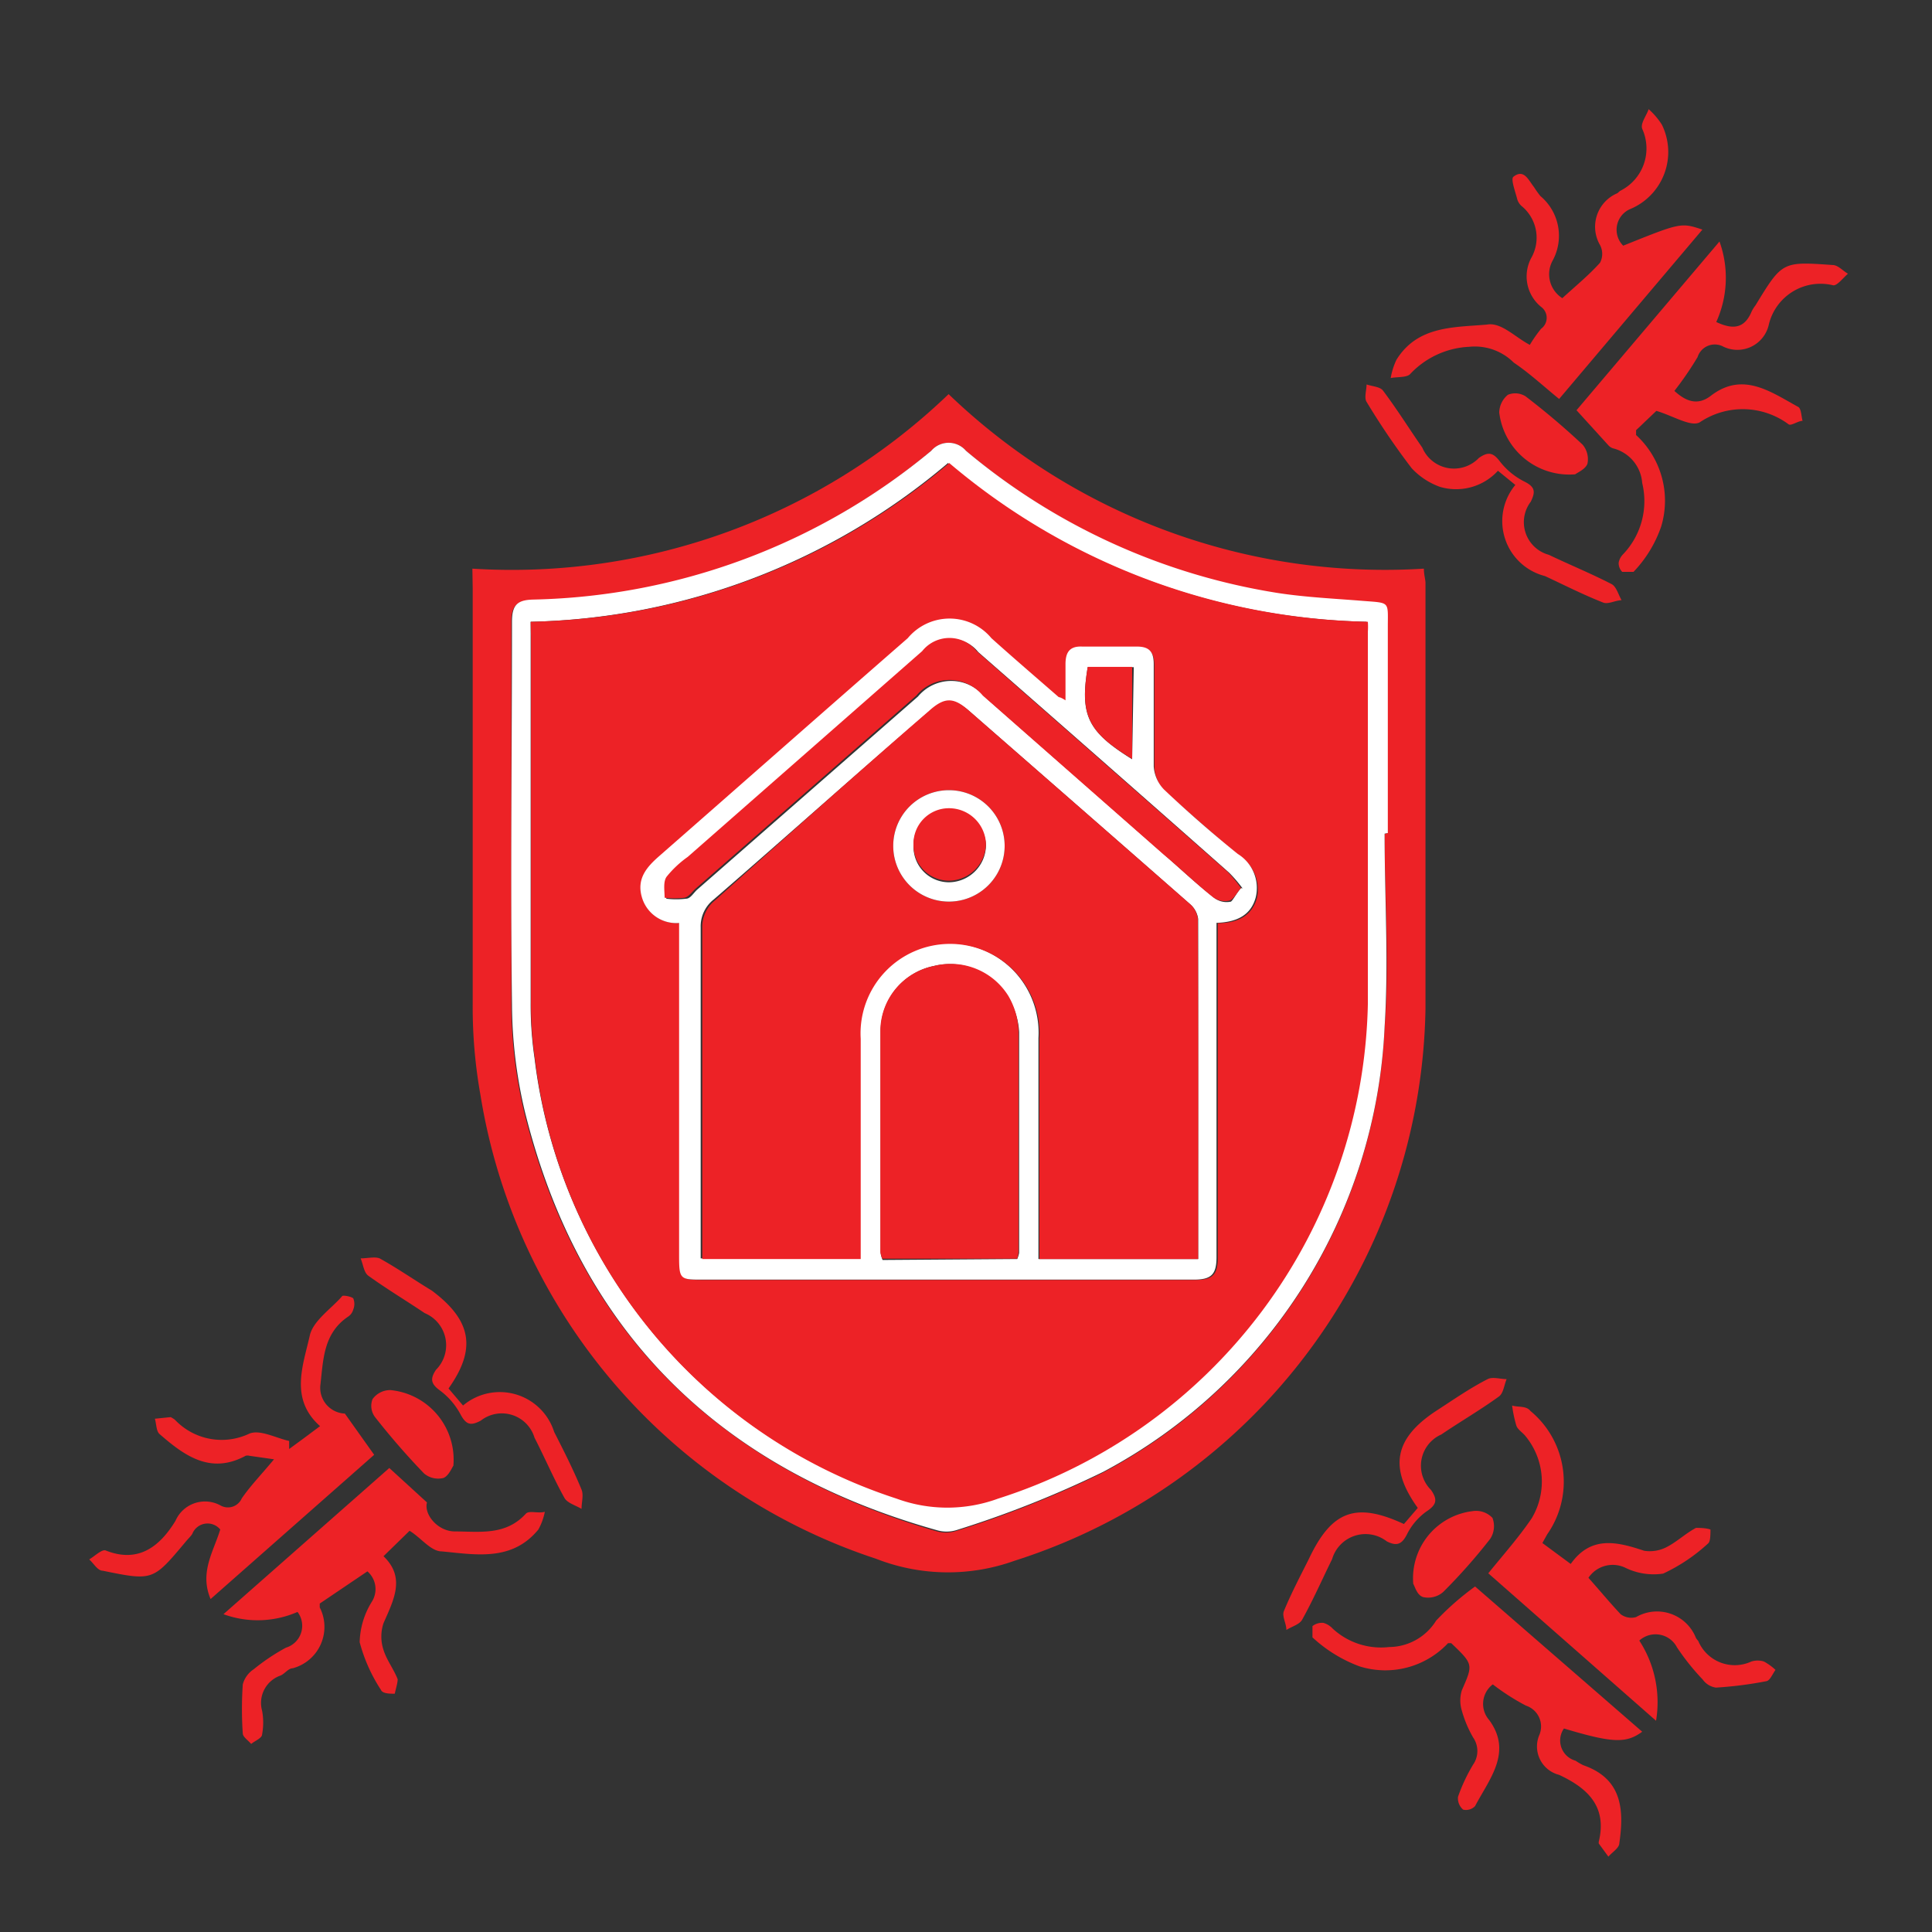
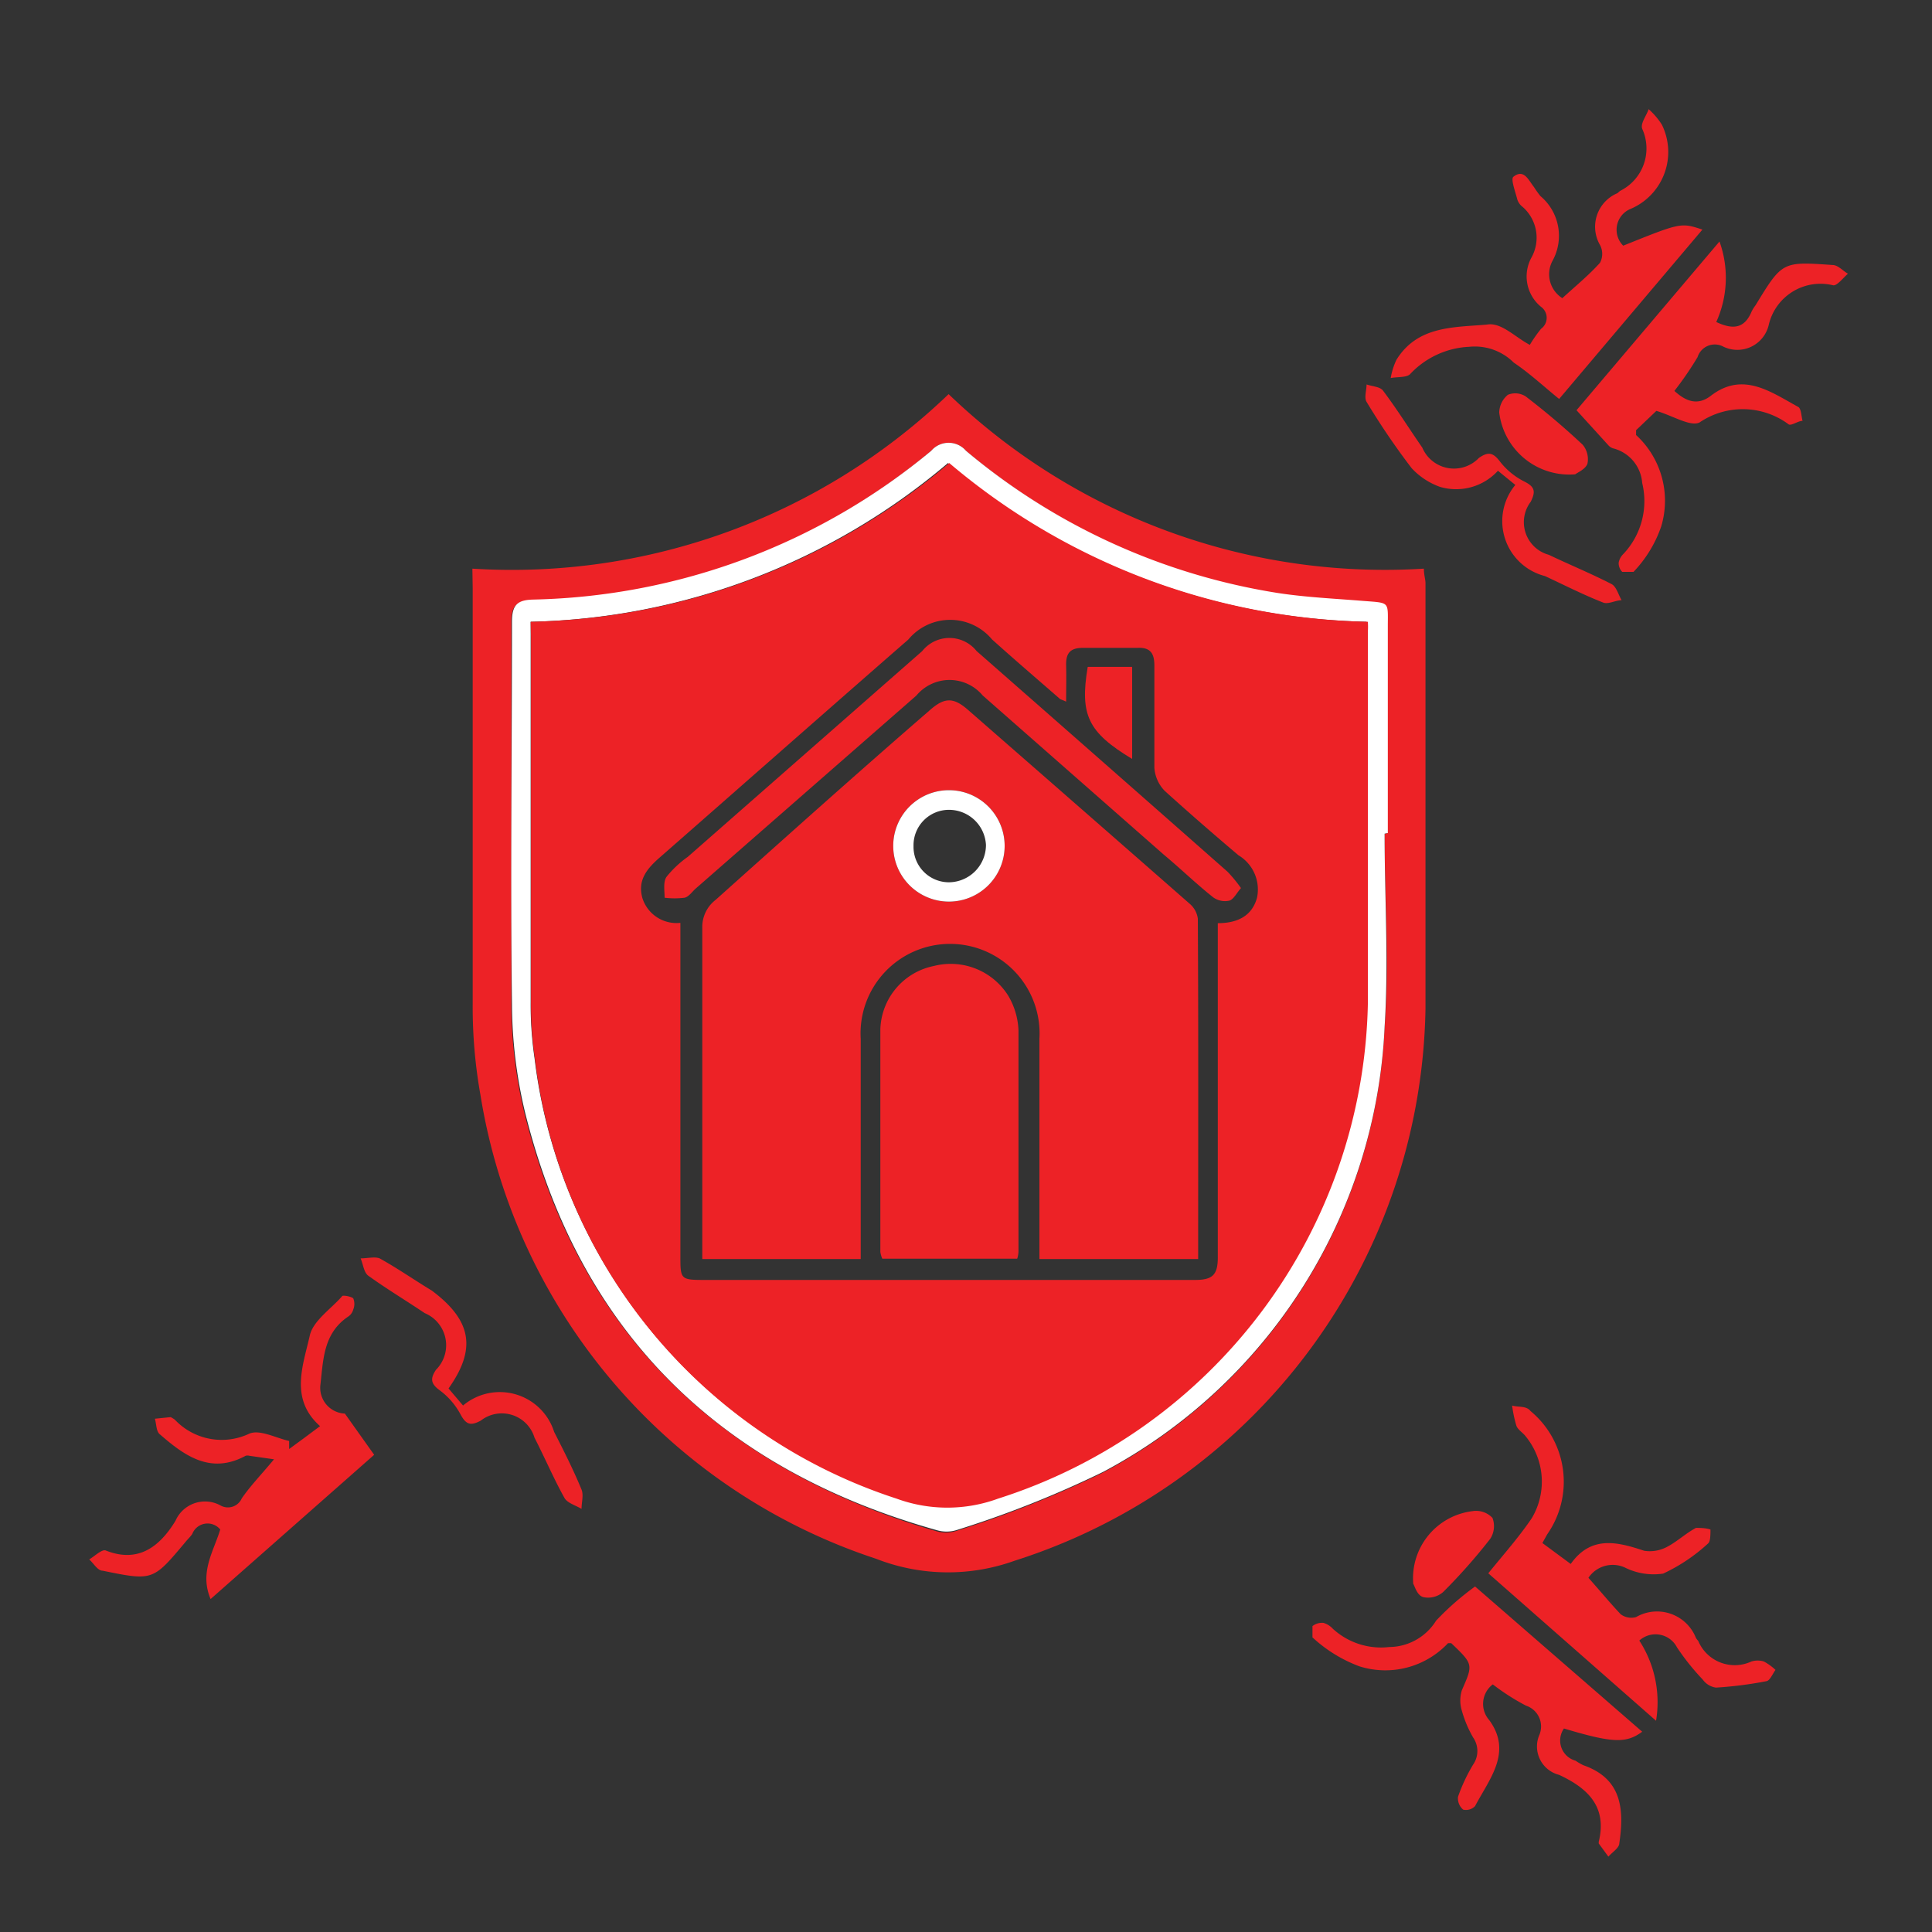
<svg xmlns="http://www.w3.org/2000/svg" id="Layer_1" data-name="Layer 1" viewBox="0 0 60 60">
  <rect x="0" y="0" width="60" height="60" fill="#333333" stroke="none" />
  <defs>
    <style>.cls-1{fill:#ed2226;}.cls-2{fill:#fff;}</style>
  </defs>
  <title>home pest control</title>
  <path class="cls-1" d="M14.67,17.66a19.58,19.58,0,0,0,14.79-5.42,19.55,19.55,0,0,0,14.76,5.42c0,.2.05.33.05.45,0,4.41,0,8.81,0,13.21A18.31,18.31,0,0,1,31.51,48.47a6.12,6.12,0,0,1-4.3-.06A18.21,18.21,0,0,1,14.92,34a15.53,15.53,0,0,1-.24-2.81c0-4.31,0-8.62,0-12.93ZM43,25.89h.07v-6.4c0-.77,0-.75-.79-.81s-1.74-.11-2.6-.24A19.86,19.86,0,0,1,30,14a.71.71,0,0,0-1.08,0,20,20,0,0,1-12.37,4.65c-.5,0-.68.16-.67.69,0,4,0,7.93,0,11.9a14.69,14.69,0,0,0,.4,3.31c1.7,6.83,6.07,11.06,12.79,13a1.06,1.06,0,0,0,.61,0,32.3,32.3,0,0,0,4.56-1.81A16.48,16.48,0,0,0,43,31.9C43.16,29.91,43,27.9,43,25.89Z" />
  <path class="cls-1" d="M52,12.14c.36.33.72.46,1.12.16,1-.78,1.87-.13,2.73.34.09.06.09.28.13.43-.14,0-.35.16-.43.11a2.39,2.39,0,0,0-2.77-.06c-.28.14-.83-.21-1.34-.36l-.63.6c0,.08,0,.13,0,.15a2.77,2.77,0,0,1,.78,2.84,3.84,3.84,0,0,1-.86,1.41s-.25,0-.35,0a.38.38,0,0,1-.11-.29.5.5,0,0,1,.13-.25A2.39,2.39,0,0,0,51,15a1.2,1.2,0,0,0-.88-1.07.32.32,0,0,1-.16-.09l-1-1.1L53.4,7.5A3.32,3.32,0,0,1,53.3,10c.49.23.87.23,1.1-.33a1.22,1.22,0,0,1,.12-.19c.83-1.36.83-1.36,2.39-1.25.17,0,.32.18.48.27-.15.13-.34.38-.46.36a1.65,1.65,0,0,0-2,1.23,1,1,0,0,1-1.44.66.56.56,0,0,0-.77.34A10.26,10.26,0,0,1,52,12.14Z" />
  <path class="cls-1" d="M49.33,49c.34.38.66.77,1,1.13a.55.55,0,0,0,.48.09,1.3,1.3,0,0,1,1.86.65.71.71,0,0,0,.07.09,1.23,1.23,0,0,0,1.65.64.65.65,0,0,1,.39,0,1.72,1.72,0,0,1,.36.26c-.09.12-.17.33-.28.35a12,12,0,0,1-1.57.2.61.61,0,0,1-.41-.25,7.4,7.4,0,0,1-.8-1,.75.75,0,0,0-1.17-.21,3.51,3.51,0,0,1,.52,2.49l-5.21-4.58c.47-.58.95-1.12,1.35-1.71a2.22,2.22,0,0,0-.22-2.58c-.09-.1-.22-.18-.26-.3a4,4,0,0,1-.13-.62c.19.06.44,0,.57.17a2.85,2.85,0,0,1,.52,3.83l-.15.27.88.65c.63-.89,1.44-.69,2.28-.41a1.13,1.13,0,0,0,.71-.12c.31-.16.58-.42.9-.59.11,0,.3,0,.45.05,0,.15,0,.37-.07.43a5.46,5.46,0,0,1-1.4.94,2,2,0,0,1-1.19-.19A.91.91,0,0,0,49.33,49Z" />
  <path class="cls-1" d="M47.51,10.71a4.32,4.32,0,0,1,.35-.5.42.42,0,0,0,0-.68A1.22,1.22,0,0,1,47.56,8a1.27,1.27,0,0,0-.28-1.58.46.46,0,0,1-.16-.23c-.06-.24-.21-.63-.12-.7.33-.26.47.11.64.32a2.83,2.83,0,0,0,.2.28,1.61,1.61,0,0,1,.38,2,.88.88,0,0,0,.3,1.17c.39-.36.81-.7,1.17-1.1a.59.59,0,0,0,0-.55A1.13,1.13,0,0,1,50.23,6l.08-.07A1.47,1.47,0,0,0,51,4c-.06-.17.13-.4.2-.61a2.28,2.28,0,0,1,.41.48,1.92,1.92,0,0,1-1,2.63.7.7,0,0,0-.2,1.13c1.79-.72,1.79-.72,2.46-.5l-4.45,5.26c-.48-.39-.92-.8-1.41-1.13a1.71,1.71,0,0,0-1.38-.49,2.68,2.68,0,0,0-1.83.84c-.1.12-.4.09-.61.13a2.11,2.11,0,0,1,.18-.57c.66-1.06,1.79-1,2.81-1.09C46.62,10,47.05,10.47,47.51,10.71Z" />
  <path class="cls-1" d="M46.36,52.31a.76.76,0,0,0-.11,1.11c.73,1,0,1.83-.44,2.67a.39.39,0,0,1-.37.11.46.46,0,0,1-.16-.4,5.34,5.34,0,0,1,.47-1,.74.74,0,0,0,0-.84,3.57,3.57,0,0,1-.35-.83,1.07,1.07,0,0,1,0-.64c.35-.8.36-.8-.33-1.46,0,0-.09,0-.1,0a2.67,2.67,0,0,1-2.75.72,4.39,4.39,0,0,1-1.46-.9s0-.27,0-.35a.48.48,0,0,1,.34-.1.64.64,0,0,1,.29.18,2.21,2.21,0,0,0,1.75.57,1.73,1.73,0,0,0,1.46-.82,8.57,8.57,0,0,1,1.21-1.06L51,53.78c-.5.37-.93.35-2.43-.1a.65.65,0,0,0,.36,1,1.88,1.88,0,0,0,.24.14c1.21.42,1.27,1.38,1.12,2.42,0,.15-.22.28-.34.42l-.3-.41a0,0,0,0,1,0-.05c.27-1.1-.35-1.67-1.23-2.08a.91.91,0,0,1-.61-1.25.68.68,0,0,0-.42-.9A7,7,0,0,1,46.36,52.31Z" />
-   <path class="cls-1" d="M9.24,50.06a3.09,3.09,0,0,1-2.3.07l5.15-4.54,1.17,1.07c-.1.37.33.89.85.9.78,0,1.59.14,2.22-.55.1-.11.39,0,.59-.06a1.89,1.89,0,0,1-.2.55c-.82,1-1.94.78-3,.68-.34,0-.64-.42-1-.64l-.81.79c.69.66.32,1.35,0,2.08a1.32,1.32,0,0,0,0,.83c.1.32.32.6.44.91,0,.12-.06.3-.09.45-.15,0-.38,0-.43-.12A5.07,5.07,0,0,1,11.17,51a2.48,2.48,0,0,1,.38-1.26.73.73,0,0,0-.14-.94l-1.48,1s0,.09,0,.12a1.33,1.33,0,0,1-.84,1.89c-.14,0-.25.18-.39.23a.9.9,0,0,0-.56,1.09,2,2,0,0,1,0,.73c0,.12-.22.2-.34.3-.09-.11-.25-.21-.26-.32a11.17,11.17,0,0,1,0-1.53.81.81,0,0,1,.34-.47,6.35,6.35,0,0,1,1-.67A.71.71,0,0,0,9.24,50.06Z" />
  <path class="cls-1" d="M8.51,45.32l-.77-.11a.21.21,0,0,0-.11,0c-1.09.59-1.9,0-2.67-.67-.11-.09-.1-.31-.15-.48l.49-.05s.1.05.14.09a2,2,0,0,0,2.31.42c.33-.13.82.14,1.23.23V45l.45-.33.51-.38c-.95-.84-.53-1.88-.32-2.81.1-.46.66-.83,1-1.22,0-.05.28,0,.35.06a.46.46,0,0,1,0,.35.38.38,0,0,1-.16.22c-.77.52-.77,1.34-.86,2.12a.8.8,0,0,0,.76.89l.91,1.28L6.54,49.66c-.35-.83.09-1.47.3-2.16a.51.51,0,0,0-.87.14c-.06.09-.15.17-.22.26-1,1.19-1,1.2-2.56.88-.16,0-.28-.23-.42-.35.17-.1.39-.32.51-.28,1,.4,1.67-.1,2.17-.92a1,1,0,0,1,1.41-.47.47.47,0,0,0,.65-.23C7.78,46.14,8.11,45.8,8.51,45.32Z" />
-   <path class="cls-1" d="M43.6,47.33l.43-.5c-.9-1.25-.73-2.15.55-3,.54-.35,1.07-.72,1.62-1,.15-.08.39,0,.59,0-.08.19-.1.44-.24.54-.58.42-1.2.78-1.79,1.18a1.06,1.06,0,0,0-.32,1.72c.21.3.18.46-.14.67a1.94,1.94,0,0,0-.61.72c-.16.31-.32.36-.62.21a1.08,1.08,0,0,0-1.7.55c-.31.63-.59,1.27-.93,1.88-.08.15-.32.21-.49.32,0-.2-.14-.42-.08-.58.23-.56.51-1.09.78-1.63C41.36,46.91,42.11,46.64,43.6,47.33Z" />
  <path class="cls-1" d="M47.06,15.06l-.54-.44a1.76,1.76,0,0,1-1.8.5,2.22,2.22,0,0,1-.88-.58,22.59,22.59,0,0,1-1.4-2.06c-.08-.13,0-.36,0-.54.18.06.42.07.51.19.43.57.81,1.18,1.22,1.77a1.07,1.07,0,0,0,1.76.32c.28-.19.43-.18.65.11a2.23,2.23,0,0,0,.77.63c.34.17.33.33.19.62a1.05,1.05,0,0,0,.56,1.65c.65.31,1.31.58,1.95.91.15.08.21.33.31.5-.19,0-.42.14-.58.07-.61-.24-1.2-.54-1.8-.82A1.76,1.76,0,0,1,47.06,15.06Z" />
  <path class="cls-1" d="M13.93,43.12l.45.53a1.77,1.77,0,0,1,2.83.82c.3.59.6,1.18.85,1.79.07.17,0,.4,0,.6-.18-.11-.44-.18-.53-.34-.34-.61-.61-1.25-.93-1.87a1.06,1.06,0,0,0-1.67-.53c-.29.15-.44.15-.62-.18a2.25,2.25,0,0,0-.65-.76c-.29-.21-.3-.37-.12-.64a1.08,1.08,0,0,0-.35-1.76c-.58-.39-1.18-.75-1.75-1.16-.14-.1-.16-.35-.24-.54.2,0,.44-.06.59,0,.56.31,1.09.68,1.62,1C14.64,41,14.81,41.88,13.93,43.12Z" />
-   <path class="cls-1" d="M14.08,45.52c-.05.07-.15.32-.31.38a.68.68,0,0,1-.6-.14A22.79,22.79,0,0,1,11.64,44a.58.58,0,0,1-.07-.55.68.68,0,0,1,.55-.28A2.17,2.17,0,0,1,14.08,45.52Z" />
  <path class="cls-1" d="M48.92,14.73a2.19,2.19,0,0,1-2.36-1.92.73.73,0,0,1,.27-.55.6.6,0,0,1,.55.05,23,23,0,0,1,1.77,1.5.7.7,0,0,1,.15.59C49.24,14.57,49,14.67,48.92,14.73Z" />
  <path class="cls-1" d="M43.89,49.19a2.1,2.1,0,0,1,1.84-2.26.7.7,0,0,1,.62.21.72.72,0,0,1-.07.65,17.57,17.57,0,0,1-1.46,1.65.71.71,0,0,1-.62.16C44,49.54,43.94,49.26,43.89,49.19Z" />
  <path class="cls-2" d="M43,25.89c0,2,.13,4,0,6a16.48,16.48,0,0,1-8.74,13.82,32.3,32.3,0,0,1-4.56,1.81,1.06,1.06,0,0,1-.61,0c-6.72-1.89-11.09-6.12-12.79-13a14.69,14.69,0,0,1-.4-3.31c-.05-4,0-7.93,0-11.9,0-.53.17-.68.67-.69A20,20,0,0,0,28.92,14,.71.71,0,0,1,30,14a19.86,19.86,0,0,0,9.71,4.42c.86.13,1.73.17,2.6.24s.79,0,.79.81v6.4ZM16.48,19.31v.46q0,5.67,0,11.34a11.44,11.44,0,0,0,.12,1.75A16.42,16.42,0,0,0,27.82,46.51a4.58,4.58,0,0,0,3.16,0A16.48,16.48,0,0,0,42.44,31.19c.06-3.86,0-7.71,0-11.57a2.19,2.19,0,0,0,0-.31,20.75,20.75,0,0,1-13-4.93A20.73,20.73,0,0,1,16.48,19.31Z" />
  <path class="cls-1" d="M16.48,19.31a20.73,20.73,0,0,0,13-4.93,20.75,20.75,0,0,0,13,4.93,2.19,2.19,0,0,1,0,.31c0,3.86,0,7.71,0,11.57A16.48,16.48,0,0,1,31,46.54a4.58,4.58,0,0,1-3.16,0A16.42,16.42,0,0,1,16.61,32.86a11.44,11.44,0,0,1-.12-1.75q0-5.67,0-11.34Zm4.65,9.35V39c0,.72,0,.75.73.75,5.08,0,10.16,0,15.25,0,.54,0,.71-.15.71-.7,0-3.25,0-6.5,0-9.75v-.63c.62,0,1.07-.23,1.22-.8a1.24,1.24,0,0,0-.58-1.31c-.78-.66-1.55-1.33-2.29-2a1.14,1.14,0,0,1-.32-.72c0-1.05,0-2.11,0-3.17,0-.36-.11-.57-.52-.55-.57,0-1.14,0-1.7,0-.41,0-.53.18-.52.55s0,.71,0,1.12c-.15-.07-.19-.07-.21-.1-.7-.61-1.4-1.21-2.09-1.83a1.69,1.69,0,0,0-2.6,0c-2.58,2.25-5.14,4.51-7.71,6.76-.39.34-.71.7-.55,1.27A1.11,1.11,0,0,0,21.13,28.66Z" />
-   <path class="cls-2" d="M21.13,28.66a1.11,1.11,0,0,1-1.2-.81c-.16-.57.16-.93.55-1.27,2.57-2.25,5.13-4.51,7.71-6.76a1.69,1.69,0,0,1,2.6,0c.69.62,1.39,1.22,2.09,1.83,0,0,.06,0,.21.1,0-.41,0-.77,0-1.12s.11-.57.52-.55c.56,0,1.13,0,1.7,0,.41,0,.52.19.52.55,0,1.06,0,2.12,0,3.17a1.14,1.14,0,0,0,.32.72c.74.7,1.51,1.37,2.29,2A1.24,1.24,0,0,1,39,27.86c-.15.57-.6.78-1.22.8v.63c0,3.25,0,6.5,0,9.75,0,.55-.17.7-.71.7-5.09,0-10.17,0-15.25,0-.7,0-.73,0-.73-.75V28.66ZM37.21,39.1c0-3.57,0-7.07,0-10.56a.73.73,0,0,0-.25-.46c-2.28-2-4.57-4-6.86-6-.48-.41-.76-.4-1.23,0C26.63,24,24.4,26,22.17,27.93a1.06,1.06,0,0,0-.41.87q0,4.87,0,9.75c0,.18,0,.36,0,.53H26.7v-.66c0-2.06,0-4.12,0-6.18a2.78,2.78,0,1,1,5.55,0V38.5c0,.2,0,.39,0,.6Zm-5.62,0a.78.78,0,0,0,.06-.19c0-2.29,0-4.57,0-6.86a2.28,2.28,0,0,0-.36-1.11A2.11,2.11,0,0,0,29,30,2.07,2.07,0,0,0,27.35,32c0,2.31,0,4.62,0,6.92a.83.83,0,0,0,.06.21Zm7-11.51a4.4,4.4,0,0,0-.42-.49q-3.88-3.43-7.79-6.85a1.08,1.08,0,0,0-1.69,0l-7.28,6.39a3.25,3.25,0,0,0-.66.62c-.11.16,0,.43-.06.65a2.57,2.57,0,0,0,.62,0c.13,0,.23-.18.34-.28l6.86-6a1.34,1.34,0,0,1,2.06,0l5.62,4.94c.51.45,1,.91,1.54,1.33a.63.63,0,0,0,.5.1C38.31,27.93,38.4,27.74,38.54,27.58Zm-3.38-6.87H33.78c-.25,1.5,0,2,1.38,2.86Z" />
  <path class="cls-1" d="M37.21,39.1H32.28c0-.21,0-.4,0-.6V32.26a2.78,2.78,0,1,0-5.55,0c0,2.06,0,4.12,0,6.18v.66H21.81c0-.17,0-.35,0-.53q0-4.87,0-9.75a1.06,1.06,0,0,1,.41-.87C24.4,26,26.63,24,28.86,22.07c.47-.42.75-.43,1.23,0,2.29,2,4.58,4,6.86,6a.73.73,0,0,1,.25.46C37.22,32,37.21,35.53,37.21,39.1ZM29.47,28a1.73,1.73,0,1,0,0-3.46,1.73,1.73,0,1,0,0,3.46Z" />
  <path class="cls-1" d="M31.59,39.09H27.4a.83.83,0,0,1-.06-.21c0-2.3,0-4.61,0-6.92A2.07,2.07,0,0,1,29,30a2.11,2.11,0,0,1,2.31.92A2.28,2.28,0,0,1,31.63,32c0,2.29,0,4.57,0,6.86A.78.78,0,0,1,31.59,39.09Z" />
  <path class="cls-1" d="M38.54,27.58c-.14.16-.23.35-.36.39a.63.63,0,0,1-.5-.1c-.53-.42-1-.88-1.54-1.33L30.52,21.6a1.34,1.34,0,0,0-2.06,0l-6.86,6c-.11.1-.21.25-.34.28a2.57,2.57,0,0,1-.62,0c0-.22-.05-.49.06-.65a3.25,3.25,0,0,1,.66-.62l7.28-6.39a1.08,1.08,0,0,1,1.69,0q3.9,3.42,7.79,6.85A4.4,4.4,0,0,1,38.54,27.58Z" />
  <path class="cls-1" d="M35.16,20.71v2.86c-1.37-.83-1.63-1.36-1.38-2.86Z" />
  <path class="cls-2" d="M29.47,28a1.73,1.73,0,1,1,0-3.46,1.73,1.73,0,1,1,0,3.46Zm-1.1-1.7a1.1,1.1,0,0,0,1.11,1.1,1.16,1.16,0,0,0,1.14-1.16,1.15,1.15,0,0,0-1.14-1.09A1.1,1.1,0,0,0,28.37,26.25Z" />
-   <path class="cls-1" d="M28.37,26.25a1.1,1.1,0,0,1,1.11-1.15,1.15,1.15,0,0,1,1.14,1.09,1.16,1.16,0,0,1-1.14,1.16A1.1,1.1,0,0,1,28.37,26.25Z" />
</svg>